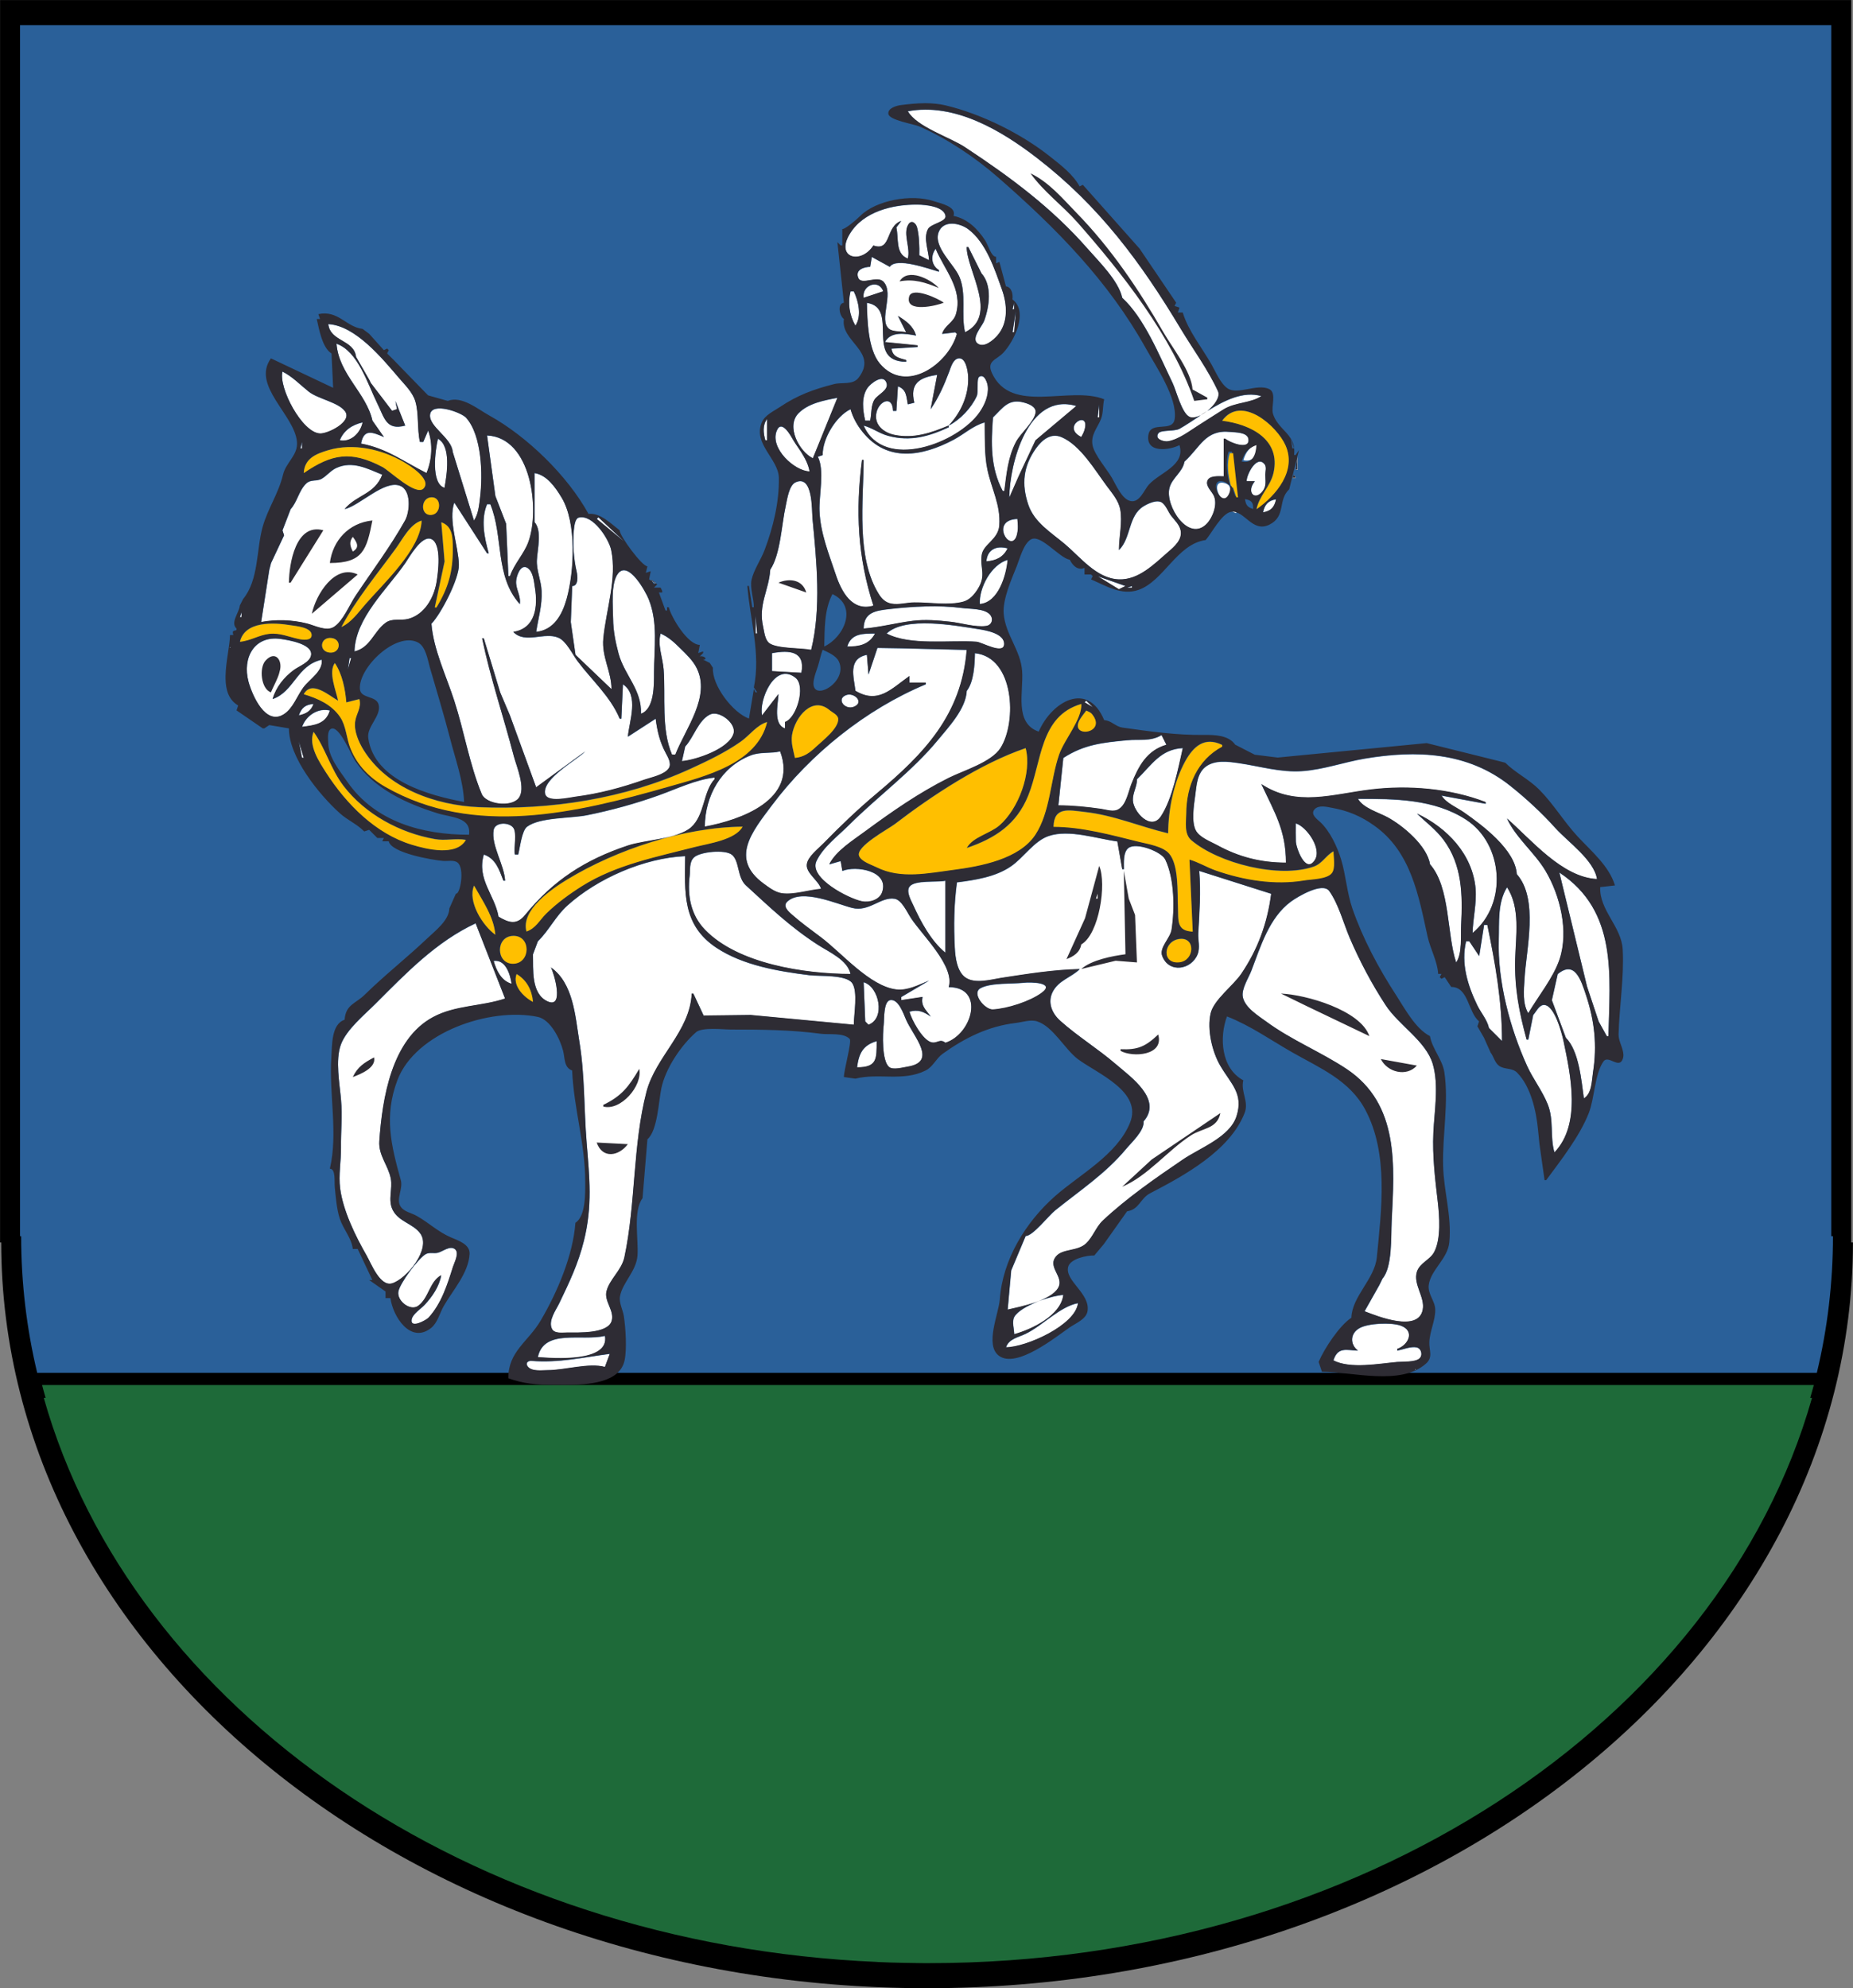
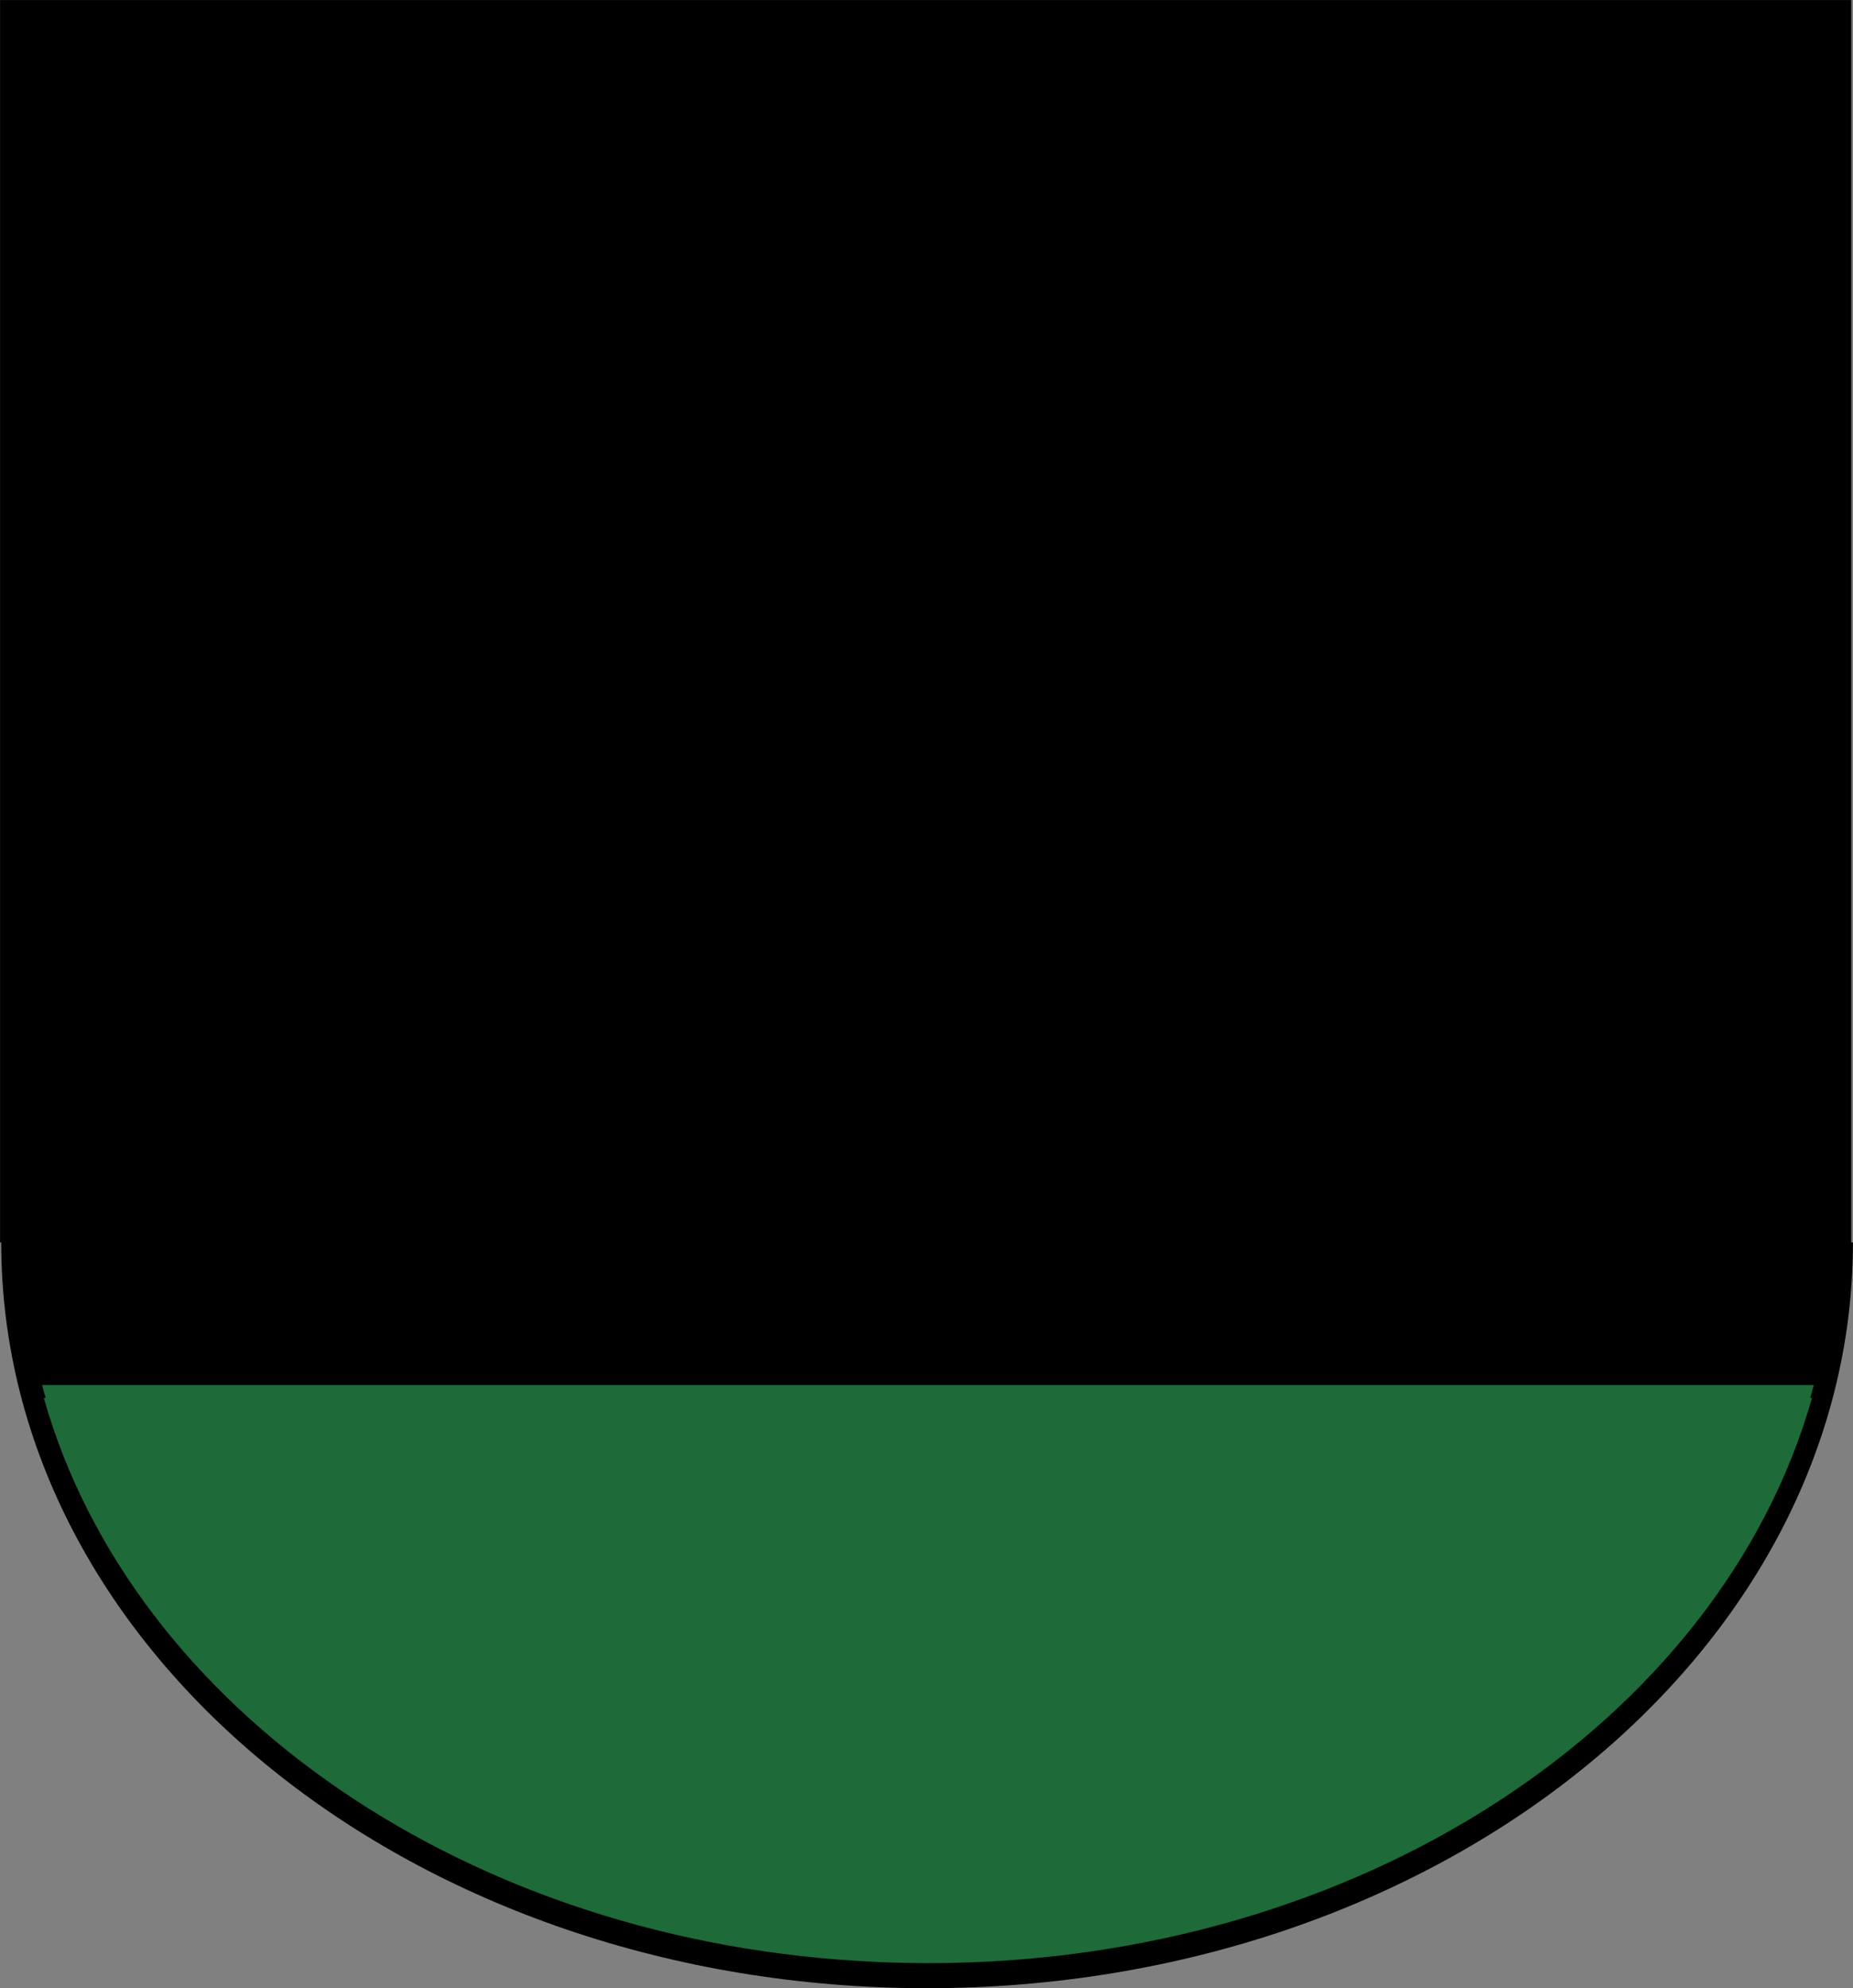
<svg xmlns="http://www.w3.org/2000/svg" width="287.47mm" height="308.44mm" fill-rule="evenodd" stroke-linejoin="round" stroke-width="28.222" preserveAspectRatio="xMidYMid" version="1.2" viewBox="0 0 28747 30844" xml:space="preserve">
  <rect x="0" y="0" width="28747" height="30844" fill="#808080" stroke="none" />
  <defs class="TextShapeIndex">
  
 </defs>
  <defs class="EmbeddedBulletChars">
  
  
  
  
  
  
  
  
  
  
 </defs>
  <g>
    <path transform="translate(-2207,-2018)" d="m2208 2019v19273h18c0 6384 6428 11569 14363 11569 7927 0 14364-5185 14364-11569h-26v-19273z" />
    <path transform="translate(-2207,-2018)" d="m2915 23703c-20-66-38-132-55-199h27486c-18 67-36 133-56 199h28c-1421 5019-7020 8769-13701 8769h-15-13c-64 0-129 0-192-2-64 0-128-1-191-3-126-2-252-6-377-12-2 1-4 1-5-1-6347-272-11573-3925-12938-8751z" fill="#1e6a39" />
-     <path transform="translate(-2207,-2018)" d="m2784 23315c-164-687-249-1395-249-2120h-17v-18787h28099v18787h26c0 725-85 1434-250 2120z" fill="#2a6099" />
-     <path transform="translate(-2207,-2018)" d="m12321 11035-17-25 76 51-6 6zm10015-1930v203h-26l21-183zm-3254-3226c-556-635-1201-1113-1901-1574-237-157-751-315-889-559 726-135 1452 298 2006 726 962 742 1609 1615 2230 2652 190 316 422 630 576 965 40 86-50 217-165 307 268-168 561-313 839-231-162 111-404 94-584 205-128 79-254 162-381 242-145 90-311 224-483 254-62 11-218-32-150-126 40-54 251-25 328-69 101-57 212-133 328-209-63 32-125 45-169 27-124-51-210-409-267-527-202-417-437-1006-781-1321-58-266-361-561-537-762zm-2461 178-152-76c4-125-2-311-34-431-18-69-87-126-136-46-88 142 39 366-8 528-198-76-137-312-178-483l76-101c-249 88-149 481-432 381-192 299-592 195-368-178 210-352 675-462 1054-457 114 1 410 25 434 176 14 93-228 120-273 206-75 142 11 331 17 481zm610-203h-26c3 366 501 1063-25 1321-67-280 27-594-90-864-82-190-403-458-322-685 72-201 333-147 462-50 278 209 410 622 523 938 82 231 101 515-71 711-61 70-208 201-309 123-104-81 73-270 103-351 81-221 127-548-42-737zm-192 1041c-38 130-176 175-214 305l203-25 26 25c-126 462-790 946-1197 460-183-218-195-671-200-942 513 77-49 908 609 914v-26c-115-33-207-47-228-177l406-26v-25l-508-51c93-173 317-132 483-102-41-146-156-226-280-304l127 254c-74-18-204-4-264-52-170-135 81-541-84-728-100-113-346 63-396-67-49-129 95-166 186-169l25-153 279 153c100-153 604 31 762 76v-25c-118-73-133-221-50-331 136 326 429 631 315 1016zm-1434-254c-30-202 240-296 305-101zm-127 432c-94-167-121-347-76-533h51c73 150 126 386 25 533zm2464-254h-26l26-101zm0 356h-26l51-330zm-9168 1701 76-177c77 204 59 459-25 660-357-178-611-381-1016-457 43-240 182-176 355-102l-178-254c-96-431-519-714-558-1194 332 114 485 625 628 915 117 234 139 434 438 355l-152-381 25 127-76 26-330-432-25-51-102-178-102-177c-33-270-400-232-431-508 423 22 844 540 1099 838 91 106 208 219 250 355 59 187 27 433 73 635zm8587-711c30-66-7-270 39-300 81-52 128 97 133 148 15 146-48 289-129 406-332 476-1484 917-1798 203 134 35 245 123 381 159 343 92 629 11 940-133v-26c177-92 350-273 434-457zm-1273 603c-157-31-312-142-288-323 25-196 254-311 262-51h51l25-381c133 49 129 153 153 279l101-25c-71-299 75-391 356-432l-102 533c127-188 208-372 288-584 25-67 58-192 144-205 116-17 146 205 150 281 14 285-111 561-302 762-273 114-540 206-838 146zm-9092-674c146 117 466 165 567 310 112 159-267 346-389 341-279-10-647-711-584-961 155 78 271 202 406 310zm8634 452c-37-158-63-362 33-505 47-71 254-236 300-74 31 106-138 176-187 250-61 93-44 223-69 329zm-811 584c-212-103-423-498-222-701 154-155 398-199 603-238zm2946 508c-195-369-181-743-152-1143 155-149 239-297 482-230 70 19 191 62 180 155-18 142-234 323-304 456-125 237-148 501-181 762zm508-787-262 559-145 330c4-528 290-1644 1041-1422zm989-356h-25l25-203zm-10031 534c-15-217-376-390-351-579 26-200 487-32 560 51 246 278 259 884 216 1239-15 119-26 256-95 356zm6362-305c380 469 918 378 1410 117 167-89 296-216 483-269 4 238-8 502 42 736 64 300 207 546 184 864-17 222-249 290-273 459-29 207 75 314-63 531-53 83-123 165-221 192-227 63-526 9-762 12-116 1-239 40-355 19-90-16-148-72-195-147-358-570-239-1448-237-2082h-25c-101 783-69 1503 177 2260-330 97-496-218-584-482-109-327-239-643-253-991-9-236 83-631-26-838l76-25c-6-252 206-605 432-712 38 132 103 250 190 356zm3438-27c-11 37-30 69-48 103-330-165 153-442 48-103zm-4924 154h-26c-32-110-46-235 26-330zm-6628 0c62-157 193-242 355-279-33 165-180 312-355 279zm6777-144c77-202 230 92 261 144 36 61 80 118 118 178 61 97 113 191 133 305-234-6-616-358-512-627zm6962 119h-25v584c-74 0-237-19-257 82-16 81 75 154 105 223 57 130-16 329-108 427-283 302-655-274-582-554 41-158 205-244 232-407 248-226 324-501 711-461 77 8 265 3 282 110 29 186-303 50-358-4zm-11123 2133-35-813-167-431-129-940c688 32 824 1147 642 1651-68 189-219 337-286 533zm9855-1086c68-42 209-109 286-56 61 42 96 144 140 202 54 70 130 139 149 229 30 145-98 252-195 336-214 186-457 435-762 424-347-13-594-341-838-546-213-180-475-335-569-613-107-317-79-595 117-871 95-133 231-249 401-176 293 126 518 514 702 760 79 106 180 223 206 356 39 200-19 431-19 634 192-190 139-531 382-679zm-10948-1047c210 114 139 561 102 762-215-66-145-582-102-762zm-2108 152h-25l25-102zm14602 179c38-129 100-210 229-254-8 147-59 292-229 254zm52 329c-5-98 157-419 279-264 34 44 11 113 11 162 0 89 21 170-36 249-126 173-266 19-127-147zm-13993 432c236-57 618-458 860-362 179 71 151 407 77 540-226 404-511 783-768 1168-92 137-194 393-335 482-118 75-299-23-418-53-233-58-476-66-712-23l127-813 26-101 203-432-25-76 127-330c104-115 128-290 242-398 71-68 161-28 240-74 83-48 139-128 229-168 249-113 481 12 711 106-117 309-399 311-584 534zm3055 1269c-7-165-82-317-73-482 9-168 82-452-36-584v-762c192 30 325 223 420 381 236 390 197 1148 77 1575-69 244-199 480-472 508 33-219 95-411 84-636zm11700-1752h-51l26-51zm-8165 2565c-70-50-81-177-98-254-80-347 89-565 110-889 160-239 176-706 240-990 21-96 51-319 152-365 273-124 251 428 264 568 63 654 138 1386-21 2032-157-32-526-17-647-102zm7113-2175c100 17 131 51 127 153-89-27-113-62-127-153zm544 144c25-122 79-184 203-204-24 122-79 184-203 204zm-12038 634h26c-68-241-126-523-26-761h51c208 508 67 1114 457 1549 20-132-65-230-57-356 4-75 66-273 175-206 91 57 102 214 117 308 48 291 11 633-336 686 187 192 482-7 703 91 122 54 218 262 297 366 219 291 508 547 651 889h25l25-534c256 170 97 578 77 813l431-279c25 195 63 358 156 533 35 66 95 165 47 238-67 101-273 140-380 177-347 122-701 217-1067 264-98 12-446 99-472-50-41-234 481-513 624-654l-762 558-407-1117-151-356-254-838h-26c128 616 334 1220 492 1829 42 160 193 504 73 652-116 144-505 94-572-68-192-466-271-971-426-1448-124-384-322-791-354-1193 150-155 431-699 426-915-6-287-168-693-71-965zm1372 1575-73-508 22-559c98 0 86-152 68-228-45-189-62-437-43-635 6-53 15-184 77-199 221-54 468 334 503 504 93 442-79 928-122 1371-28 288 127 514 127 788zm762-1752-432-356 25-25zm6101-203c-37 504-490-137-7-153 3 50 10 102 7 153zm-9504 532c66-96 251-432 400-375 175 69 108 541 84 680-42 239-186 492-434 560-118 33-251-15-354 61-188 138-235 386-484 445 12-521 510-968 788-1371zm9015-25c14-187 158-252 330-203-67 140-180 190-330 203zm-101 661c-15-253 179-615 432-686-21 245-146 664-432 686zm-5604 773c-48-177-85-362-86-545s-41-551 77-703c162-206 429 284 475 399 148 368 83 760 83 1143 0 183 7 563-203 635 16-370-254-597-346-929zm7864-1053-102 51-330-203zm101 26h-76l76-26zm-3758 330c358-40 760-63 1118-16 121 17 352 4 438 104 57 66 30 162-59 175-168 24-387-47-557-65-192-21-391-38-584-14-255 31-506 100-762 120 3-256 187-279 406-304zm-10057 127h-26l26-76zm8e3 254h-25v-279zm3429-69c119 18 419 69 402 243-15 153-348-40-427-46-413-30-1029 65-1397-128 288-272 1067-124 1422-69zm-4751 1949c-171-399-98-897-130-1321-14-182-98-381-47-559 122 54 210 135 304 229 94 93 194 185 254 304 225 446-173 942-330 1347zm2719-1677c59-208 248-203 432-203-94 176-248 203-432 203zm-8153 203c25 179-187 300-285 432s-158 321-300 413c-287 187-494-295-551-504-99-368 88-723 501-663 119 17 489 76 471 246-12 115-186 176-268 236-154 114-275 265-330 450 334-114 378-527 762-610zm8610 2077c-288 241-565 506-827 775-80 82-242 204-257 323-18 135 184 251 221 381-189 15-425 96-610 68-102-15-198-89-279-148-529-387-186-802 124-1215 600-801 1463-1494 2390-1880v-25h-254v-102c-287 202-484 439-838 229-25-215-123-498 178-559l25 305 138-412 370 6 1016 25c-79 1005-655 1607-1397 2229zm-10041-2263 9-8c19 0 4 12-9 8zm8416 363v-279c277-52 519-30 457 305zm1066 2947 26 153c202-85 730-8 618 329-40 122-200 166-313 143-209-42-830-362-707-625 101-217 337-392 503-558 447-446 981-834 1382-1321 169-205 433-484 447-762 110-139 124-410 127-584 610 62 657 1061 398 1472-141 222-573 349-804 464-466 233-877 520-1296 828-188 140-450 299-558 512zm-7594-3149-51 178 26-178zm6731 1092c-190-67-108-379-102-533l-254 330c-55-232 197-838 518-584 166 132 15 631-162 686zm1065-336c-137 52-274-121-120-182 128-50 294 116 120 182zm3709 6-127-76 25-26zm-12317 127c41-120 102-168 228-178-36 111-118 156-228 178zm50 178c61-176 247-300 432-254-63 211-236 229-432 254zm5944 304c134-143 200-404 383-496 141-71 411 134 368 292-66 241-584 413-802 432zm1777 26 26-330v330zm5689-51c-305 88-435 334-544 610-48 121-77 314-196 388-80 51-189 8-276-4-217-31-441-54-661-54l77-737c322-210 615-239 990-275 189-18 364 23 534-80zm-13384 203h-26l-50-254zm13297 908c-153 229-424-68-434-248-6-114 65-216 64-331 224-215 364-466 711-482-72 315-161 791-341 1061zm-7075 158c4-480 253-928 712-1106 150-58 303-26 457-62 283 756-620 1066-1169 1168zm12445-126c137 298 428 527 598 812 226 380 363 935 218 1371-95 286-333 578-486 838-92-153-68-362-58-533 25-457 223-1240-120-1625-23-378-532-756-813-953-117-83-277-143-355-266l685 127v-25c-550-212-1195-266-1777-196-595 71-1157 276-1702-83 206 442 381 717 381 1218-385 0-730-87-1067-272-103-56-262-114-326-218-79-131-35-406-15-551 21-156 27-351 169-453s342-74 502-51c332 48 654 149 993 124 329-24 640-138 963-193 805-136 1600-105 2260 421 250 199 490 421 703 658 193 213 598 495 644 789-540-25-1019-610-1397-939zm-12292-611c-181 193-151 558-366 748-205 181-718 194-980 282-659 219-1156 538-1594 1077-132 163-254 121-413 27-58-338-342-581-228-965 185 63 239 237 304 406h26c-13-246-219-550-178-786 22-125 236-125 304-37 62 81 6 309 26 417h51c28-103 54-369 138-432 197-148 685-128 929-178 376-76 756-180 1117-310 271-97 577-245 864-274zm11805 1702c-45-533-440-948-910-1168 139 134 296 250 412 406 293 393 297 857 274 1321-8 168 19 445-77 584-148-439-89-1164-406-1524-45-287-419-600-660-730-144-77-375-141-458-286 569 0 1180 1 1677 323 577 374 653 1304 101 1760 5-225 65-461 47-686zm-2789-1016c162 46 411 389 296 569-144 226-293-194-295-289-3-93-1-187-1-280zm-2768 280 76 431h25c1-94-15-263 70-329 121-94 513 55 573 180 143 298 147 770 97 1089-21 133-194 277-145 406 104 274 451 214 548-25 43-107 5-219 11-330 19-329 41-634 15-965l1116 355c-59 457-207 864-466 1245-122 179-424 402-473 609-59 250 23 598 149 813 163 281 367 432 251 788-105 323-569 490-831 669-421 286-871 598-1241 946-109 103-152 254-262 357-130 121-359 78-460 195-150 171 130 318 28 494-49 84-160 148-287 198 140-52 282-87 367-91-36 318-486 534-761 610-2-79-39-200 1-270 51-89 204-175 366-238-167 62-356 101-469 127l55-610 224-533c111 0 355-315 458-398 381-307 781-570 1096-948 87-105 291-289 275-432 300-341-197-687-432-889-275-237-591-430-861-672-127-114-199-282-118-446 92-183 286-223 421-355-402 8-822 76-1220 137-161 26-405 97-553-7-131-92-158-314-165-460-18-343-13-675 33-1016 282-36 599-84 838-249 196-134 357-393 584-470 319-108 746 42 1067 84zm-6398 1370c-222-230-275-531-238-837 11-95-10-215 69-287 95-87 477-123 583-42 124 94 84 352 219 476 365 334 687 646 1117 923 174 113 463 236 508 454-707-2-1745-155-2258-687zm-307-1142c-5 559-51 1065 482 1420 414 275 964 367 1448 427 150 19 564-12 660 122 93 131 26 489 26 647l-1600-151-730 9-159-340h-26c-25 584-560 978-702 1524-214 824-164 1730-342 2565-44 206-234 342-279 533-35 153 128 298 81 456-61 201-521 178-688 179-72 0-201 22-239-59-60-127 63-290 115-398 159-332 291-605 381-965 135-540 87-983 43-1524-44-534-26-1041-114-1575-63-389-92-897-440-1143 47 83 212 646-50 528-264-120-222-508-229-731l76-203c172-167 275-390 457-554 467-422 1196-740 1829-767zm14323 2794h-25l-127-229-180-541-294-1211-136-559c911 602 782 1606 762 2540zm-10285-1295c-222-180-383-480-500-737-33-72-115-213-58-289 81-108 432-62 558-92zm6501 5562 229-406 50-102c155-180 130-656 142-889 42-859 123-1815-700-2362-403-267-854-447-1244-734-126-92-332-217-365-383-25-122 89-295 132-407 143-376 277-825 614-1073 102-75 491-309 595-163 144 201 221 500 318 728 155 361 341 712 556 1041 203 312 627 557 732 915 97 331 24 728 9 1067-16 359 26 710 68 1066 26 224 53 578-55 783-65 124-225 168-269 309-59 193 128 390 91 585-67 358-701 103-903 25zm2338-5461c-11 450 60 816 177 1245h26l76-381c43-47 86-145 155-155 171-22 290 439 316 561 112 531 275 1292-141 1727-73-246-5-499-105-748-83-207-227-391-320-595-266-586-460-1318-439-1958 8-265-21-576 128-813 211 320 136 760 127 1117zm-8788 432c565 0 371 729-51 864-89-72-130 20-224-9-135-42-301-344-335-474 132-38 221-1 330 76-77-109-156-164-127-304l-330 50v-50l432-254c-156 64-333 159-508 138-413-49-848-568-1168-808-154-116-313-230-457-358-54-47-142-128-67-198 224-210 767 38 1006 98 262 67 442-176 658-142 113 17 199 219 257 304 176 266 682 745 584 1067zm-7340-990 457 1168c-365 123-771 101-1118 288-643 345-787 1261-833 1922-16 224 139 378 178 584 30 158-47 329 28 482 92 187 314 211 428 366 177 240-213 710-436 776-186 55-323-304-395-431-172-299-366-695-411-1041-27-208 15-425 13-635-3-244 22-489 1-736-21-255-93-618-2-864 87-234 367-462 540-635 471-471 938-959 1550-1244zm15924 1828-203-203c-27-127-126-238-183-356-148-308-254-649-172-990h50l153 229 76-483h51c124 602 228 1187 228 1803zm-15645-1244c185-27 257 204 279 355-160-46-235-204-279-355zm16635 1193-218-584 91-406c265-218 361 91 440 330 132 399 173 778 108 1194-21 135-16 329-142 406-39-275-75-736-279-940zm-10870-254-25-609c242 69 343 564 76 660zm2738-443c-183 134-530 245-756 258-123 7-340-251-192-332 161-87 491-62 674-84 93-11 498-7 274 158zm-2350 111c129-20 208 220 246 307 115 259 492 650 26 726-71 11-224 55-286 9-121-89-104-525-88-659 9-79-6-366 102-383zm-515 1044c28-214 88-344 305-407 0 280 6 407-305 407zm-6807 3699c-124 90-333-77-309-220 23-132 308-515 424-582 57-33 129-6 190-22 76-19 186-116 264-55 74 58-11 211-32 278-86 275-178 566-376 784-35 39-288 179-264 30 14-86 147-169 203-230 118-127 225-283 256-457-183 99-190 352-356 474zm9118 644c44-133 189-154 304-210 267-129 527-421 813-476-38 344-806 685-1117 686zm6070 51c87-17 213-70 301-50 75 18 100 127 39 176-69 55-253 44-340 51-285 25-729 111-991-25 68-213 195-160 381-152-126-95-125-269 27-351 138-75 486-89 633-38 229 80 127 302-50 363zm-13333 101c93-445 683-244 1041-330 77 417-808 349-1041 330zm1040 153c-247-69-622 50-889 50-90 0-250 25-311-61-36-51 7-88 59-84 434 33 785-53 1217-109zm12572 33c20 0 4 13-8 9zm-2892-13709 36 65c0 23-2 47-10 68-114 302-367-276-69-163 14 5 30 17 44 29z" fill="#fff" />
-     <path transform="translate(-2207,-2018)" d="m20505 8923c98 315-305 424-476 614-72 80-141 283-282 254-136-28-227-253-289-359-81-138-275-362-302-509-30-164 82-274 134-411 35-93 23-203 47-300-535-215-1441 243-1741-406-88-191 69-202 175-315 164-173 399-635 143-828 11-81-12-191-101-203l-102-381-51 25v-102c-75 0-124-184-169-254-119-182-274-335-491-381 49-146-200-193-305-228-348-117-900-14-1142 228-65 66-243 213-279 204v254h-26l-50-51 101 940c-106 16-70 204 0 253-57 352 536 505 229 909-89 118-255 68-381 100-314 80-564 170-838 354-97 66-235 125-283 239-143 334 259 568 264 862 7 374-89 769-221 1118-56 150-169 309-203 464-27 127 36 292 36 425h-25l-51-331h-25c42 530 210 1049 101 1575l51 76h-25l-26-50-76 457c-249-89-577-516-559-788l-50-76-102-51c80 1 18-64-51-50l51-51v-26l-76 26 25-127c-185 0-438-417-482-584h-26v50h-25l-102-279h51v-25l-25-51h-102l51-51-32-19-19 19-34-51-42-25 25-127-76 25 25-101c-84 0-431-471-431-559-137-104-303-275-483-254-326-594-953-1202-1538-1526-183-101-428-311-646-227l-305-86-421-433 15-14-15 14-112-116-77-76-25-25 25-51-25-25-51 25-228-254-102-76c-255-29-378-295-686-229l26 76h-51c36 158 85 446 229 534l25 533-965-457c-305 424 367 874 404 1295 18 208-170 316-216 508-70 294-237 527-317 813-98 352-58 820-303 1118l-51 101c-10 112-150 265-51 356v25c-62 13-65 16-50 76h-51c-2 164-65 411-69 635v43c3 175 49 330 196 415l-26 76 407 279h25l76-51 305 51c-1 450 470 1029 788 1315 118 108 270 170 380 284l77-25 127 127h101l-25 51h101c37 182 687 292 839 304 73 7 172-19 228 26 116 92 40 499-25 482l-102 229c-4 185-221 349-345 467-316 300-658 568-968 872-142 140-295 151-312 388-209 69-193 401-206 584-38 558 107 1181-23 1727 93 0 69 202 76 280 15 153 31 359 81 503 54 158 181 296 199 462h76l228 482h-50l254 178v102h76c38 288 313 714 629 465 102-80 135-230 196-338 138-243 389-517 403-813 8-147-177-208-288-255-204-87-346-230-534-335-82-47-202-63-253-152-65-114 45-271 8-401-152-545-262-994-54-1549 279-743 1438-1138 2179-984 199 42 347 346 393 527 29 115 12 259 140 304 26 595 203 1132 203 1728 0 174 10 531-152 635-39 511-281 1076-537 1513-195 333-507 482-504 899 232 84 439 102 685 102 51 0 110 1 174 1h22c359-1 850-31 923-382 37-177 16-503-12-686-15-95-77-207-60-304 38-217 253-388 272-636 18-243-73-689 78-888l76-915c156-130 175-591 215-787 64-310 305-668 539-873 93-82 418-42 542-42 468 0 932 4 1397 66 123 16 350-20 445 80 36 38-90 482-90 591l178 25c365-92 737 49 1089-126 115-57 162-185 264-259 340-245 709-429 1135-479 103-12 229-57 330-25 249 78 430 433 635 587 300 223 1006 502 807 988-203 498-775 797-1158 1133-463 407-819 991-862 1610-15 213-237 703-13 870 274 203 882-292 1099-441 95-65 256-127 276-253 42-272-350-467-302-681 30-133 296-184 407-181l148-177 360-508c188-27 206-201 356-279 529-275 1237-659 1467-1245 71-179-63-324-20-508-346-187-374-667-253-991 362 141 682 369 1016 559 429 244 887 432 1130 889 364 682 250 1552 179 2286-33 341-386 608-395 940-185 120-423 483-508 685l51 153c472 1 1225 222 1616-128 111-99 46-205 50-329 6-170 96-343 92-508-3-135-119-240-101-381 32-237 294-404 319-661 41-408-87-789-96-1193-12-468 90-987 19-1448-30-197-187-359-223-559-227-116-389-426-525-635-270-415-517-877-679-1346-84-245-100-513-175-762-59-194-174-439-323-577-50-46-156-120-90-196 65-73 187-41 268-26 248 44 453 129 660 277 572 406 688 1088 827 1720 41 189 155 389 164 580h51l-26 51 26 25 51-25 101 152c269-4 260 395 432 533l-26 77 102 177 102 229c50 64 64 157 132 207 87 62 202 27 280 106 212 214 296 593 324 881l23 228 79 559h25c229-310 520-681 661-1041 90-229 90-603 227-800 76-109 244 126 301-42 6-16 8-33 9-49v-16c-4-102-77-211-75-312 12-438 88-889 64-1321-20-356-363-604-349-965l229-26c-90-303-374-538-583-764-211-229-370-499-592-723-161-162-371-261-527-417l-101-26-1118-278-2311 224-356-44-304-156c-102-148-319-153-483-151-432 5-839-54-1266-114-95-14-153-86-239-108l6-7-6 7c-14-4-29-6-44-7-255-617-814-288-1016 178-383-135-233-612-257-940-23-325-260-566-286-889-18-223 120-532 202-736 48-119 104-347 219-416 151-91 444 290 604 314 46 93 125 171 229 127v102h101l26 25-26 51c229 99 472 254 734 164 393-135 599-713 1044-774 95-106 249-416 396-438 205-31 327 333 595 198 260-131 124-378 305-547l122-488 5-45v25l25-102-51 77h-25c13-110-10-188-51-253l51 151h-26l-25-152c-79-129-222-210-276-384-34-110 63-326-60-385-188-89-488 97-646-11-106-72-182-253-244-363-145-259-366-528-450-813h-76l25-76-76-26 25-50-568-839-880-990-50 25c-103-188-292-331-458-463-446-355-1068-663-1625-795-98-23-200-32-302-33h-20c-124 1-248 14-367 29-65 8-209 47-195 138 16 98 393 156 479 193 434 190 868 481 1225 793 896 783 1708 1603 2292 2653 151 271 490 765 446 1090-29 222-377 21-409 255-39 285 332 232 483 153zm-8186 2108-17-25 76 51-6 6zm10015-1930v203h-26l21-183zm-3255-3226c-556-635-1201-1113-1901-1574-237-157-750-315-888-559 725-135 1451 298 2005 726 962 742 1609 1615 2230 2652 190 316 422 630 576 965 40 86-50 217-165 307 268-168 561-313 839-231-162 111-404 94-584 205-128 79-254 162-381 242-145 90-311 224-483 254-62 11-218-32-150-126 40-54 251-25 328-69 101-57 212-133 328-209-63 32-125 45-169 27-124-51-210-409-267-527-202-417-437-1006-781-1321-58-266-361-561-537-762zm1754 2583c34-22 69-44 103-66-33 26-68 49-103 66zm-1910-2989c689 782 1470 1769 1811 2768l203-25v-25l-229-127c-19-282-313-645-453-889-381-663-815-1306-1350-1854-216-222-426-474-711-610 200 283 499 501 729 762zm-2304 584-151-76c4-125-2-311-34-431-18-69-87-126-136-46-88 142 39 366-8 528-198-76-137-312-178-483l76-101c-249 88-149 481-432 381-192 299-592 195-368-178 210-352 675-462 1054-457 113 1 409 25 433 176 14 93-228 120-273 206-74 142 11 331 17 481zm610-203h-26c3 366 501 1063-25 1321-67-280 27-594-90-864-82-190-403-458-322-685 72-201 333-147 462-50 278 209 410 622 523 938 82 231 101 515-71 711-61 70-208 201-309 123-104-81 73-270 103-351 81-221 127-548-42-737zm-193 1041c-38 130-176 175-214 305l203-25 26 25c-126 462-789 946-1196 460-183-218-195-671-200-942 513 77-49 908 609 914v-26c-115-33-207-47-228-177l406-26v-25l-508-51c93-173 317-132 483-102-41-146-156-226-280-304l127 254c-74-18-204-4-264-52-170-135 81-541-84-728-100-113-346 63-396-67-49-129 95-166 186-169l25-153 279 153c100-153 603 31 761 76v-25c-118-73-133-221-50-331 136 326 429 631 315 1016zm-265-406c-126-137-482-318-608-102 226-42 399 17 608 102zm-1167 152c-30-202 240-296 305-101zm-127 432c-94-167-121-347-76-533h51c73 150 126 386 25 533zm834-449c-67 262 441 136 537 94-72-59-495-258-537-94zm1629 195h-26l26-101zm0 356h-26l51-330zm-9168 1701 76-177c77 204 59 459-25 660-357-178-611-381-1016-457 43-240 182-176 355-102l-178-254c-96-431-519-714-558-1194 332 114 485 625 628 915 117 234 139 434 438 355l-152-381 25 127-76 26-330-432-25-51-102-178-102-177c-33-270-400-232-431-508 423 22 844 540 1099 838 91 106 208 219 250 355 59 187 27 433 73 635zm8586-711c30-66-7-270 39-300 81-52 128 97 133 148 15 146-48 289-129 406-332 476-1483 917-1797 203 134 35 245 123 381 159 343 92 628 11 939-133v-26c177-92 350-273 434-457zm-1271 603c-157-31-312-142-288-323 25-196 254-311 262-51h51l25-381c133 49 129 153 153 279l101-25c-71-299 75-391 355-432l-102 533c127-188 208-372 288-584 25-67 58-192 144-205 116-17 146 205 150 281 14 285-111 561-302 762-273 114-539 206-837 146zm-9093-674c146 117 466 165 567 310 112 159-267 346-389 341-279-10-647-711-584-961 155 78 271 202 406 310zm8635 452c-37-158-63-362 33-505 47-71 254-236 300-74 31 106-138 176-187 250-61 93-44 223-69 329zm-812 584c-212-103-423-498-222-701 154-155 398-199 603-238zm2945 508c-195-369-181-743-152-1143 155-149 239-297 482-230 70 19 191 62 180 155-18 142-234 323-304 456-125 237-148 501-181 762zm509-787-262 559-145 330c4-528 290-1644 1041-1422zm989-356h-25l25-203zm-10031 534c-15-217-376-390-351-579 26-200 487-32 560 51 246 278 259 884 216 1239-15 119-26 256-95 356zm6362-305c380 469 918 378 1409 117 167-89 296-216 483-269 4 238-8 502 42 736 64 300 207 546 184 864-17 222-249 290-273 459-29 207 75 314-63 531-53 83-123 165-221 192-227 63-526 9-761 12-116 1-239 40-355 19-90-16-148-72-195-147-358-570-239-1448-237-2082h-25c-101 783-69 1503 177 2260-330 97-496-218-584-482-109-327-239-643-253-991-9-236 83-631-26-838l76-25c-6-252 206-605 432-712 38 132 103 250 190 356zm6370 635c121-527-362-758-796-813 300-409 850 84 982 381 175 394-139 772-448 991 40-206 214-352 262-559zm-2932-662c-11 37-30 69-48 103-330-165 153-442 48-103zm-4923 154h-26c-32-110-46-235 26-330zm-6629 0c62-157 193-242 355-279-33 165-180 312-355 279zm6777-144c77-202 230 92 261 144 36 61 80 118 118 178 61 97 113 191 133 305-234-6-616-358-512-627zm6962 119h-25v584c-74 0-237-19-257 82-16 81 75 154 105 223 57 130-16 329-108 427-283 302-655-274-582-554 41-158 205-244 232-407 248-226 324-501 711-461 77 8 265 3 282 110 29 186-303 50-358-4zm-11123 2133-35-813-167-431-129-940c688 32 824 1147 642 1651-68 189-219 337-286 533zm9854-1086c68-42 209-109 286-56 61 42 96 144 140 202 54 70 130 139 149 229 30 145-98 253-195 337-214 186-457 435-762 424-347-13-594-341-838-547-213-180-475-335-569-613-107-317-79-595 117-871 95-133 231-249 401-176 293 126 518 514 702 760 79 106 180 223 206 356 39 200-19 431-19 635 192-191 139-532 382-680zm-10947-1047c210 114 139 561 102 762-215-66-145-582-102-762zm-2108 152h-25l25-102zm14578 203c38-129 100-210 229-254-8 147-59 292-229 254zm-14171-177c385-114 826-16 1168 183 90 52 440 270 310 410-117 126-526-273-640-333-488-256-783-203-1219 95 12-225 185-297 381-355zm14095 711h-25l-51-153h-26c-1 32 1 70-11 101-114 302-367-276-69-163 28 10 61 46 80 62-48-173-77-358-25-533h51zm152-229c-5-98 157-419 279-264 34 44 11 113 11 162 0 89 21 170-36 249-126 173-266 19-127-147zm-13993 432c236-57 618-458 860-362 179 71 151 407 77 540-226 404-511 783-768 1168-92 137-194 393-335 482-118 75-299-23-418-53-233-58-476-66-712-23l127-813 26-101 203-432-25-76 127-330c104-115 128-290 242-398 71-68 161-28 240-74 83-48 139-128 229-168 249-113 481 12 711 106-117 309-399 311-584 534zm3055 1269c-7-165-82-317-73-482 9-168 82-452-36-584v-762c192 30 325 223 420 381 236 390 197 1148 77 1575-69 244-199 480-472 508 33-219 95-411 84-636zm11700-1752h-51l26-51zm-8164 2565c-70-50-81-177-98-254-80-347 89-565 110-889 160-239 176-706 240-990 21-96 51-319 152-365 273-124 251 428 264 568 63 654 138 1386-21 2032-157-32-526-17-647-102zm-5245-1993c-179 19-171-269 0-273 160-4 152 258 0 273zm12622-242c100 17 131 51 127 153-89-27-113-62-127-153zm279 204c25-122 79-184 203-204-24 122-79 184-203 204zm-12038 634h26c-68-241-126-523-26-761h51c208 508 67 1114 457 1549 20-132-65-230-57-356 4-75 66-273 175-206 91 57 102 214 117 308 48 291 11 633-336 686 187 192 482-7 703 91 122 54 218 262 297 366 219 291 508 547 651 889h25l25-534c256 170 97 578 77 813l431-279c25 195 63 358 156 532 35 66 95 165 47 238-67 101-273 140-380 177-347 122-701 217-1067 264-98 12-446 99-472-50-41-234 481-513 624-654l-762 558-407-1116-151-356-254-838h-26c128 616 334 1220 492 1828 42 160 193 504 73 652-116 144-505 94-572-68-192-466-271-970-426-1447-124-384-322-791-354-1193 150-155 431-699 426-915-6-287-168-693-71-965zm1372 1575-73-508 22-559c98 0 86-152 68-228-45-189-62-437-43-635 6-53 15-184 77-199 221-54 468 334 503 504 93 442-79 928-122 1371-28 288 127 514 127 788zm762-1752-432-356 25-25zm6101-203c-37 504-490-137-7-153 3 50 10 102 7 153zm-10013-127c-367 37-616 311-660 660 513 0 571-203 660-660zm-108 1295c-112 128-217 282-374 355 230-431 558-824 845-1219 106-145 219-378 399-431-13 442-594 977-870 1295zm1074 51 152-712-51-609c178 62 177 240 178 406 2 356-68 610-254 915zm-2235-381 508-813c-428-117-531 518-534 813zm965-483c-42-87-60-148 0-228 66 88 110 164 0 228zm813 178c66-96 251-432 400-375 175 69 108 541 84 680-42 239-186 492-434 560-118 33-251-15-354 61-188 138-235 386-484 445 12-521 510-968 788-1371zm9015-26c14-187 158-252 330-203-67 140-180 190-330 203zm-102 661c-15-253 179-615 432-686-21 245-146 664-432 686zm-5602 773c-48-177-85-362-86-545s-41-551 77-703c162-206 429 284 475 399 148 368 83 760 83 1143 0 183 7 563-203 635 16-370-254-597-346-929zm-4048-1230c-353-170-649 311-711 609zm11911 177-102 51-330-203zm-4952 102c-58-201-260-225-432-152zm5053-76h-76l76-26zm-4647 101c396 186 186 665-127 813 7-272-2-565 127-813zm889 230c358-40 759-63 1117-16 121 17 352 4 438 104 57 66 30 162-59 175-168 24-387-47-557-65-192-21-391-38-583-14-255 31-506 100-762 120 3-256 187-279 406-304zm-10057 126h-26l26-76zm8e3 254h-25v-279zm-7238-129c82 14 324 31 324 153 0 93-143 72-197 61-157-33-293-98-458-81-160 17-296 109-457 123 77-323 523-300 788-256zm10666 60c119 18 419 69 402 243-15 153-348-40-427-46-413-30-1028 65-1396-128 288-272 1066-124 1421-69zm-4749 1948c-171-398-98-896-130-1320-14-182-98-381-47-559 122 54 210 135 304 229 94 93 194 185 254 304 225 446-173 942-330 1346zm2718-1676c59-208 248-203 432-203-94 176-248 203-432 203zm-8026 93c-180-13-153-248 25-226 162 19 140 238-25 226zm-127 110c25 179-187 300-285 432s-158 321-300 413c-287 187-494-295-551-504-99-368 88-723 501-663 119 17 489 76 471 246-12 115-186 176-268 236-154 114-275 265-330 450 334-114 378-527 762-610zm723 1220c-27-184 205-343 161-521-36-145-280-88-291-243-23-334 565-895 900-722 123 63 152 273 187 393 105 364 216 725 311 1093 83 325 204 651 219 989-537-101-1392-327-1487-989zm7887 856c-288 241-565 506-827 775-80 82-242 204-257 323-18 135 184 251 221 381-189 15-425 96-610 68-102-15-198-89-279-148-529-387-186-802 124-1215 600-801 1463-1493 2389-1879v-25h-253v-102c-287 202-484 439-838 229-25-215-123-498 178-559l25 305 138-412 370 6 1015 25c-79 1005-654 1606-1396 2228zm-10041-2262 9-8c19 0 4 12-9 8zm9454 214c159 334-468 672-386 277 14-70 40-135 62-203 27-85 42-171 73-254 86 40 208 90 251 180zm-1038 150v-279c277-52 519-30 457 305zm1066 2945 26 153c202-85 730-8 618 329-40 122-200 166-313 143-209-42-830-362-707-625 101-217 337-392 503-558 447-446 981-834 1381-1320 169-205 433-484 447-762 110-139 124-410 127-584 610 62 657 1061 398 1471-141 222-573 349-804 464-465 233-876 520-1295 828-188 140-450 299-558 512zm-8734-2843c17-40 29-81 38-123 33-156-79-301-225-142-106 115-69 444 83 493 32-77 73-151 104-228zm1140-305-51 178 26-178zm-254 76c114 167 162 409 178 610l203-51c35 141-51 222-67 356-17 143 57 313 130 430 372 602 1125 861 1791 890 1102 48 2263-129 3277-593 267-122 546-255 787-424 135-95 247-257 407-303-154 645-964 840-1524 1e3 -1440 411-3018 790-4394 7-245-139-442-336-547-602-60-151-66-345-158-481-133-198-351-291-565-356 122-222 389 19 533 101-33-160-155-444-51-584zm6985 1016c-190-67-108-379-102-533l-254 330c-55-232 197-838 518-584 166 132 15 631-162 686zm1065-335c-137 52-274-121-120-182 128-50 294 116 120 182zm3709 5-127-76 25-26zm-4667 432c47-285 317-610 581-388 42 36 130 72 135 135 11 147-248 345-343 433-100 95-189 160-328 174-24-116-64-234-45-354zm-7650-305c41-120 102-168 228-178-36 111-118 156-228 178zm11793 609c-134 389-137 890-367 1240-251 381-853 490-1268 545-397 52-822 146-1193-39-79-40-237-87-273-176-57-145 453-417 553-493 580-445 1333-942 2030-1179 99 381-111 942-408 1199-148 127-416 179-506 350 439-150 772-364 954-813 213-525 177-1233 824-1421 9 245-265 550-346 787zm-11743-431c61-176 247-300 432-254-63 211-236 229-432 254zm12257-195c241 305-380 379-185 68 28-44 62-85 93-127 35 17 67 26 92 59zm-6313 499c134-142 200-403 383-495 141-71 411 134 368 292-66 240-584 412-802 431zm-5243 547c-122-177-288-376-294-597-1-58-20-184 40-220 126-73 320 412 379 498 295 434 793 660 1282 812 205 64 521 56 483 331-716 0-1455-195-1890-824zm7020-522h26v-329zm-7080 584c336 439 874 731 1417 826 161 29 321-15 482 12-147 258-610 145-838 75-564-171-1016-631-1329-1116-108-169-281-427-195-634 185 260 265 577 463 837zm12769-635c-305 88-435 334-544 610-48 121-77 314-196 388-80 51-189 8-276-4-217-31-441-54-661-54l77-737c322-210 615-238 990-274 189-18 364 23 534-80zm-13384 203h-26l-50-253zm14247-177c-386 206-556 607-558 1041-1 135-35 314 80 412 425 360 1364 597 1901 408 130-46 189-173 304-236 0 91 33 262-26 337-74 96-320 95-431 114-454 76-940-4-1371-155-139-49-265-128-407-169l51 1118c-256-12-220-173-229-381-10-223 16-655-139-832-98-111-331-147-470-181-423-105-884-232-1321-232 7-316 236-258 483-230 456 51 856 228 1295 332 3-370 86-792 265-1118 130-235 301-384 573-254zm-950 1086c-153 229-424-68-434-248-6-114 65-216 64-331 224-215 364-466 711-482-72 315-161 791-341 1061zm-7075 158c4-480 253-928 712-1106 150-58 303-26 457-62 283 756-620 1066-1169 1168zm12445-127c137 299 428 528 598 813 226 380 363 935 218 1371-95 286-333 578-486 838-92-153-68-362-58-533 25-457 223-1240-120-1625-23-378-532-757-813-954-117-83-277-143-355-266l685 127v-25c-550-212-1195-266-1777-196-595 71-1157 276-1702-83 206 442 381 717 381 1219-385 0-730-87-1067-272-103-56-262-114-326-219-79-131-35-406-15-551 21-156 27-351 169-453s342-74 502-51c332 48 654 149 993 124 329-24 640-138 963-193 805-136 1600-105 2260 421 250 199 490 421 703 658 193 214 598 496 644 790-540-25-1019-610-1397-940zm-12292-610c-181 193-151 558-366 748-205 181-718 194-980 282-659 219-1156 538-1594 1077-132 163-254 121-413 27-58-338-342-581-228-965 185 63 239 237 304 406h26c-13-246-219-550-178-786 22-125 236-125 304-37 62 81 6 309 26 417h51c28-103 54-369 138-432 197-148 685-128 929-178 376-76 756-180 1117-310 271-97 577-245 864-274zm11805 1702c-45-533-440-948-910-1168 139 134 296 250 412 406 293 393 297 857 274 1321-8 168 19 445-77 584-148-439-89-1164-406-1524-45-287-419-600-660-730-144-77-375-141-458-286 569 0 1180 1 1677 323 577 374 653 1304 101 1760 5-225 65-461 47-686zm-2790-1016c162 46 411 389 296 569-144 226-293-194-295-289-3-93-1-187-1-280zm-9320 365c-596 154-1223 274-1753 606-195 123-392 266-557 428-106 105-160 227-306 278-91-333 391-660 635-808 768-466 1813-810 2718-818-113 204-524 260-737 314zm6552-85 76 431h25c1-94-15-263 70-329 121-94 513 55 573 180 143 298 147 770 97 1089-21 133-194 277-145 406 104 274 451 214 548-25 43-107 5-219 11-330 19-329 41-634 15-965l1117 355c-59 457-207 864-466 1245-122 179-424 402-473 609-59 250 23 598 149 813 163 281 367 432 251 788-105 323-570 490-832 669-421 286-871 598-1241 946-109 103-152 254-262 357-130 121-359 78-460 195-150 171 130 318 28 494-115 197-576 288-783 336l55-610 224-533c111 0 355-315 458-398 381-307 781-570 1096-948 87-105 291-289 275-432 300-341-197-687-432-889-275-237-591-430-861-672-127-114-199-282-118-446 92-183 286-223 421-355-402 8-822 76-1220 137-161 26-405 97-553-7-131-92-158-314-165-460-18-343-13-675 33-1016 282-36 599-84 838-249 196-134 357-393 584-470 319-108 746 42 1067 84zm-6397 1370c-222-230-275-531-238-837 11-95-10-215 69-287 95-87 477-123 583-42 124 94 84 352 219 476 365 334 687 646 1117 923 174 113 463 236 508 454-707-2-1745-155-2258-687zm-307-1142c-5 559-51 1065 482 1420 414 275 964 367 1448 427 150 19 564-12 660 122 93 131 26 489 26 647l-1600-151-730 9-159-340h-26c-25 584-560 978-702 1524-214 824-164 1730-342 2565-44 206-234 342-279 533-35 153 128 298 81 456-61 201-521 178-688 179-72 0-201 22-239-59-60-127 63-290 115-398 159-332 291-605 381-965 135-540 87-983 43-1524-44-534-26-1041-114-1575-63-389-92-897-440-1143 47 83 212 646-50 528-264-120-222-508-229-731l76-203c172-167 275-390 457-554 467-422 1196-740 1829-767zm6204 965-288 635c113-43 208-105 229-228 277-157 397-939 279-1219zm627 559c-208 28-527 89-686 229l533-128 331 26-29-736-98-254-77-432zm7492 1270h-25l-127-229-180-541-294-1211-136-559c911 602 782 1606 762 2540zm-10286-1295c-222-180-382-480-499-737-33-72-115-213-58-289 81-108 431-62 557-92zm-6984-280c-194-138-434-514-330-762 133 240 306 482 330 762zm13486 5842 229-406 50-102c155-180 130-656 142-889 42-859 123-1815-700-2362-403-267-855-447-1245-734-126-92-332-217-365-383-25-122 89-295 132-407 143-376 277-825 614-1073 102-75 492-309 596-163 144 201 221 500 318 728 155 361 341 712 556 1041 203 312 627 557 732 915 97 331 24 728 9 1067-16 359 26 710 68 1066 26 224 53 578-55 783-65 124-225 168-269 309-59 193 128 390 91 585-67 358-701 103-903 25zm2337-5461c-11 450 60 816 177 1245h26l76-381c43-47 86-145 155-155 171-22 290 439 316 561 112 531 276 1292-141 1727-73-246-5-499-105-748-83-207-227-391-320-595-266-586-460-1318-439-1958 8-265-21-576 128-813 211 320 136 760 127 1117zm-6477-939h-25l25-77zm-2311 1371c565 0 371 729-51 864-89-72-130 20-224-9-134-42-300-344-334-474 132-38 221-1 329 76-77-109-155-164-126-304l-330 50v-50l431-254c-155 64-332 159-507 138-413-49-848-568-1168-808-154-116-313-230-457-358-54-47-142-128-67-198 224-210 767 38 1006 98 262 67 442-176 658-142 113 17 199 219 257 304 176 266 681 745 583 1067zm-7339-990 457 1168c-365 123-771 101-1118 288-643 345-787 1261-833 1922-16 224 139 378 178 584 30 158-47 329 28 482 92 187 314 211 428 366 177 240-213 710-436 776-186 55-323-304-395-431-172-299-366-695-411-1041-27-208 15-425 13-635-3-244 22-489 1-736-21-255-93-618-2-864 87-234 367-462 540-635 471-471 938-959 1550-1244zm15923 1828-203-203c-27-127-126-238-183-356-148-308-254-649-172-990h50l153 229 76-483h51c124 602 228 1187 228 1803zm-15339-1202c-273 7-282-428 0-432 277-3 268 424 0 432zm10336-24c-284 34-255-331 0-361 252-30 232 333 0 361zm-10641-18c185-27 257 204 279 355-160-46-235-204-279-355zm16635 1193-218-584 91-406c265-218 361 91 440 330 132 399 173 778 108 1194-21 135-16 329-142 406-39-275-75-736-279-940zm-16025-558c-145-75-323-255-254-432 159 96 237 249 254 432zm5155 304-25-609c242 69 343 564 76 660zm2737-444c-183 134-530 245-756 258-123 7-340-251-192-332 161-87 491-62 674-84 93-11 498-7 274 158zm4120 211 965 462c-137-403-986-644-1371-660zm-6468-99c129-20 208 220 246 307 115 259 491 650 26 726-71 11-224 55-286 9-121-89-104-525-88-659 9-79-6-366 102-383zm3573 764v26c188 105 679 74 584-254-199 189-318 240-584 228zm-4089 280c28-214 88-344 305-407 0 280 6 407-305 407zm-7822 152c122-45 367-145 330-305-152 82-254 144-330 305zm16508-178-559-101c100 205 399 282 559 101zm-12622 610v25c268 74 613-321 558-584-163 278-273 421-558 559zm9117 473c178-116 407-98 457-346l-1067 721-457 422c400-169 704-563 1067-797zm-8736 136-483-25c88 256 342 214 483 25zm-3252 2506c-124 90-333-77-309-220 23-132 308-515 424-582 57-33 129-6 190-22 76-19 186-116 264-55 74 58-11 211-32 278-86 275-178 566-376 784-35 39-288 179-264 30 14-86 147-169 203-230 118-127 225-283 256-457-183 99-190 352-356 474zm10007-169c-36 318-486 534-762 610-2-79-39-200 1-270 99-170 574-331 761-340zm-889 813c44-133 189-154 304-210 267-129 527-421 813-476-38 344-806 685-1117 686zm6070 51c87-17 213-70 301-50 75 18 100 127 39 176-69 55-253 44-340 51-285 25-729 111-991-25 68-213 195-160 381-152-126-95-125-269 27-351 138-75 486-89 633-38 229 80 127 302-50 363zm-13333 101c93-445 683-244 1041-330 77 417-808 349-1041 330zm1041 153c-247-69-622 50-889 50-90 0-250 25-311-61-36-51 7-88 59-84 434 33 785-53 1217-109zm12571 33c20 0 4 13-8 9z" fill="#2e2c34" />
-     <path transform="translate(-2207,-2018)" d="m18637 13727c-134 389-137 890-367 1240-251 381-853 490-1268 545-397 52-823 146-1194-39-79-40-237-87-273-176-57-145 453-417 553-493 581-445 1334-942 2031-1179 99 381-111 942-408 1199-148 127-416 179-506 350 439-150 772-364 954-813 213-525 177-1234 824-1422 9 245-265 550-346 788zm3327-4369c121-527-362-758-796-813 300-409 850 84 982 381 175 394-139 772-448 991 40-206 214-352 262-559zm-665 181c-41-161-61-330-13-491h51l76 686h-25l-51-153h-13zm-131 4062c-386 206-556 607-558 1041-1 135-35 314 80 412 425 360 1364 597 1901 408 130-46 189-173 304-236 0 91 33 262-26 337-74 96-320 95-431 114-454 76-940-4-1371-155-139-49-265-128-407-169l51 1118c-256-12-220-173-229-381-10-223 16-655-139-832-98-111-331-147-470-181-423-105-884-232-1321-232 7-316 236-258 483-230 456 51 856 228 1295 332 3-370 86-792 265-1118 130-235 301-385 573-254zm-2016-500c241 305-380 379-185 68 28-44 62-85 93-127 35 17 67 26 92 59zm1355 3845c-284 34-255-331 0-361 252-30 232 333 0 361zm-13206-7944c385-114 826-16 1168 183 90 52 440 270 310 410-117 126-526-273-640-333-488-256-783-203-1219 95 12-225 185-297 381-355zm-583 2716c82 14 324 31 324 153 0 93-143 72-197 61-157-33-293-98-458-81-160 17-296 109-457 123 77-323 523-300 788-256zm7777 1703c47-284 317-609 581-387 42 36 130 72 135 135 11 146-248 344-343 433-100 95-189 160-328 174-24-116-64-235-45-355zm-7093-1116c114 167 162 409 178 610l203-51c35 141-51 222-67 356-17 143 57 313 130 431 372 602 1125 861 1791 890 1102 48 2263-129 3277-593 267-122 546-255 787-425 135-95 247-257 407-303-154 646-964 841-1524 1001-1440 411-3018 790-4394 7-245-139-442-336-547-602-60-152-66-346-158-482-133-198-351-291-565-356 122-222 389 19 533 101-33-160-155-444-51-584zm5589 2852c-596 154-1223 274-1753 606-195 123-392 266-557 428-106 105-160 227-306 278-91-333 391-660 635-808 768-466 1813-810 2718-818-113 204-524 260-737 314zm-5113-3767c-112 128-217 282-374 355 230-431 558-824 845-1219 106-145 219-378 399-431-13 442-594 977-870 1295zm-342 2820c336 439 874 731 1417 826 161 29 321-15 482 12-147 258-610 145-838 75-564-171-1016-631-1329-1116-108-169-281-427-195-635 185 261 265 578 463 838zm1417-2768 152-712-51-609c178 62 177 240 178 406 2 356-68 610-254 915zm-1627 700c-180-13-153-248 25-226 162 19 140 238-25 226zm1576-2136c-179 19-171-269 0-273 160-4 152 258 0 273zm1270 6963c-273 7-282-428 0-432 277-3 268 424 0 432zm-280-450c-194-138-434-514-330-762 133 240 306 482 330 762zm584 1042c-145-75-323-255-254-432 159 96 237 249 254 432z" fill="#ffbf00" />
  </g>
</svg>